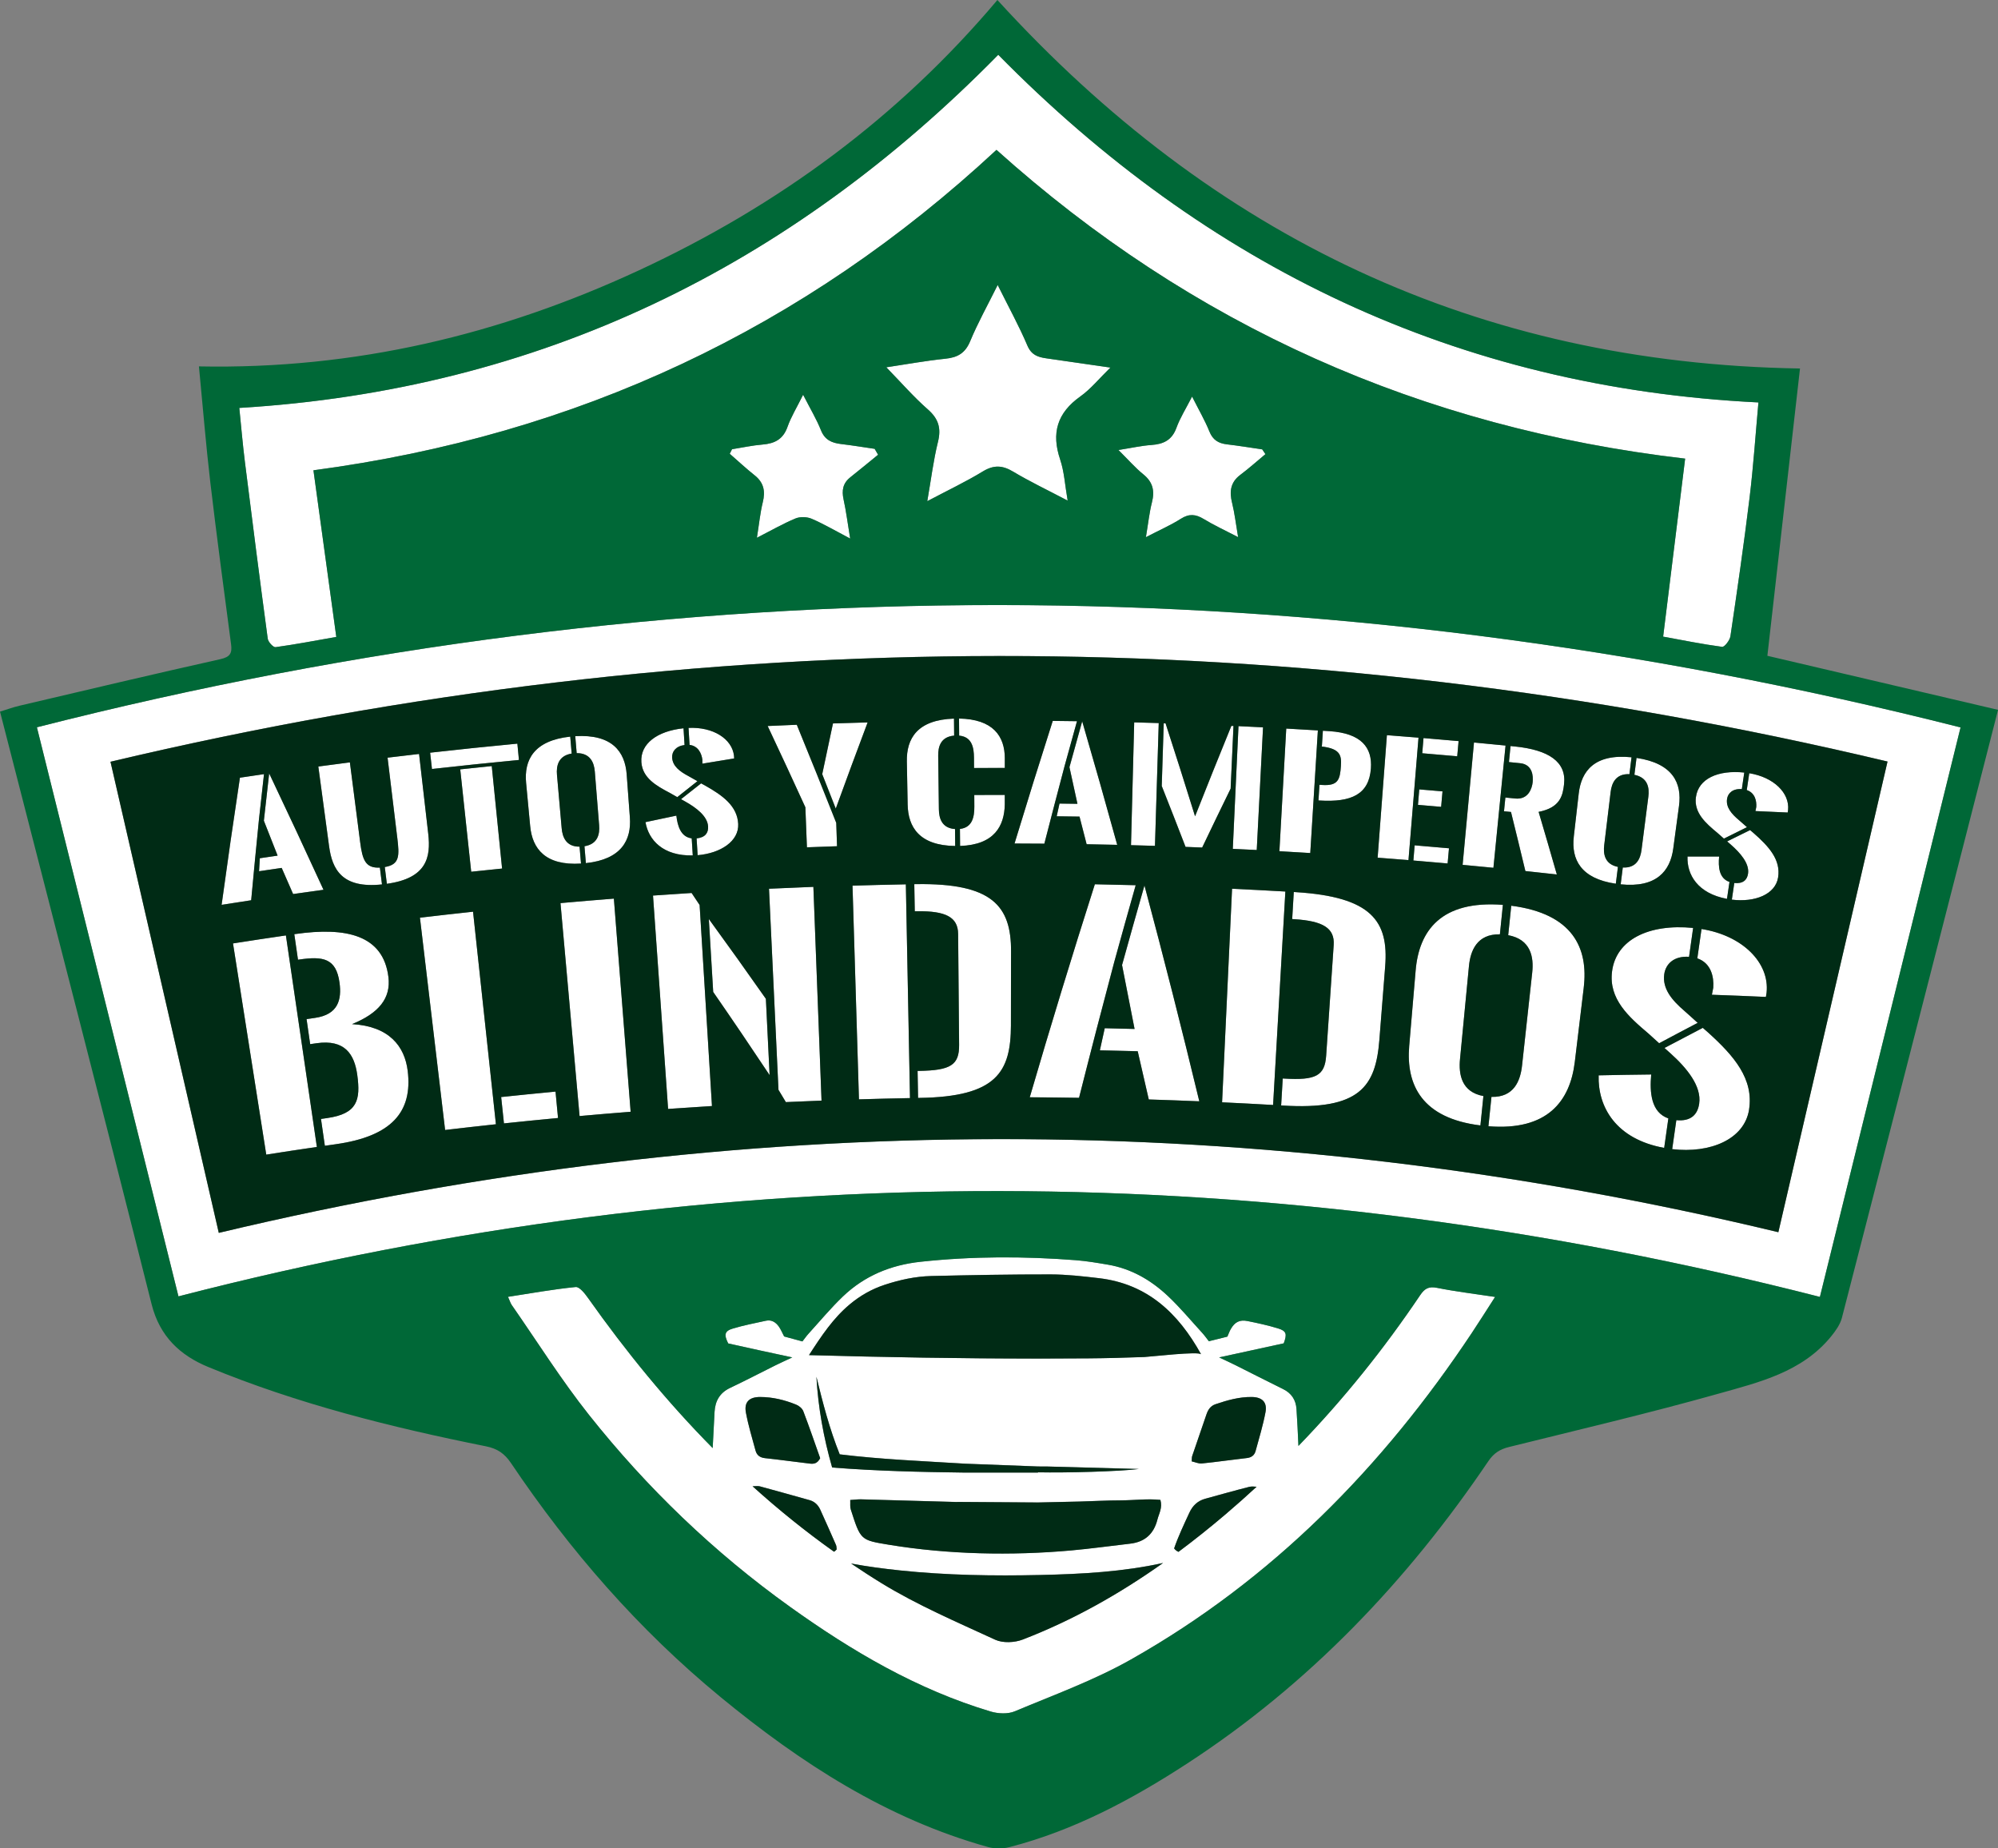
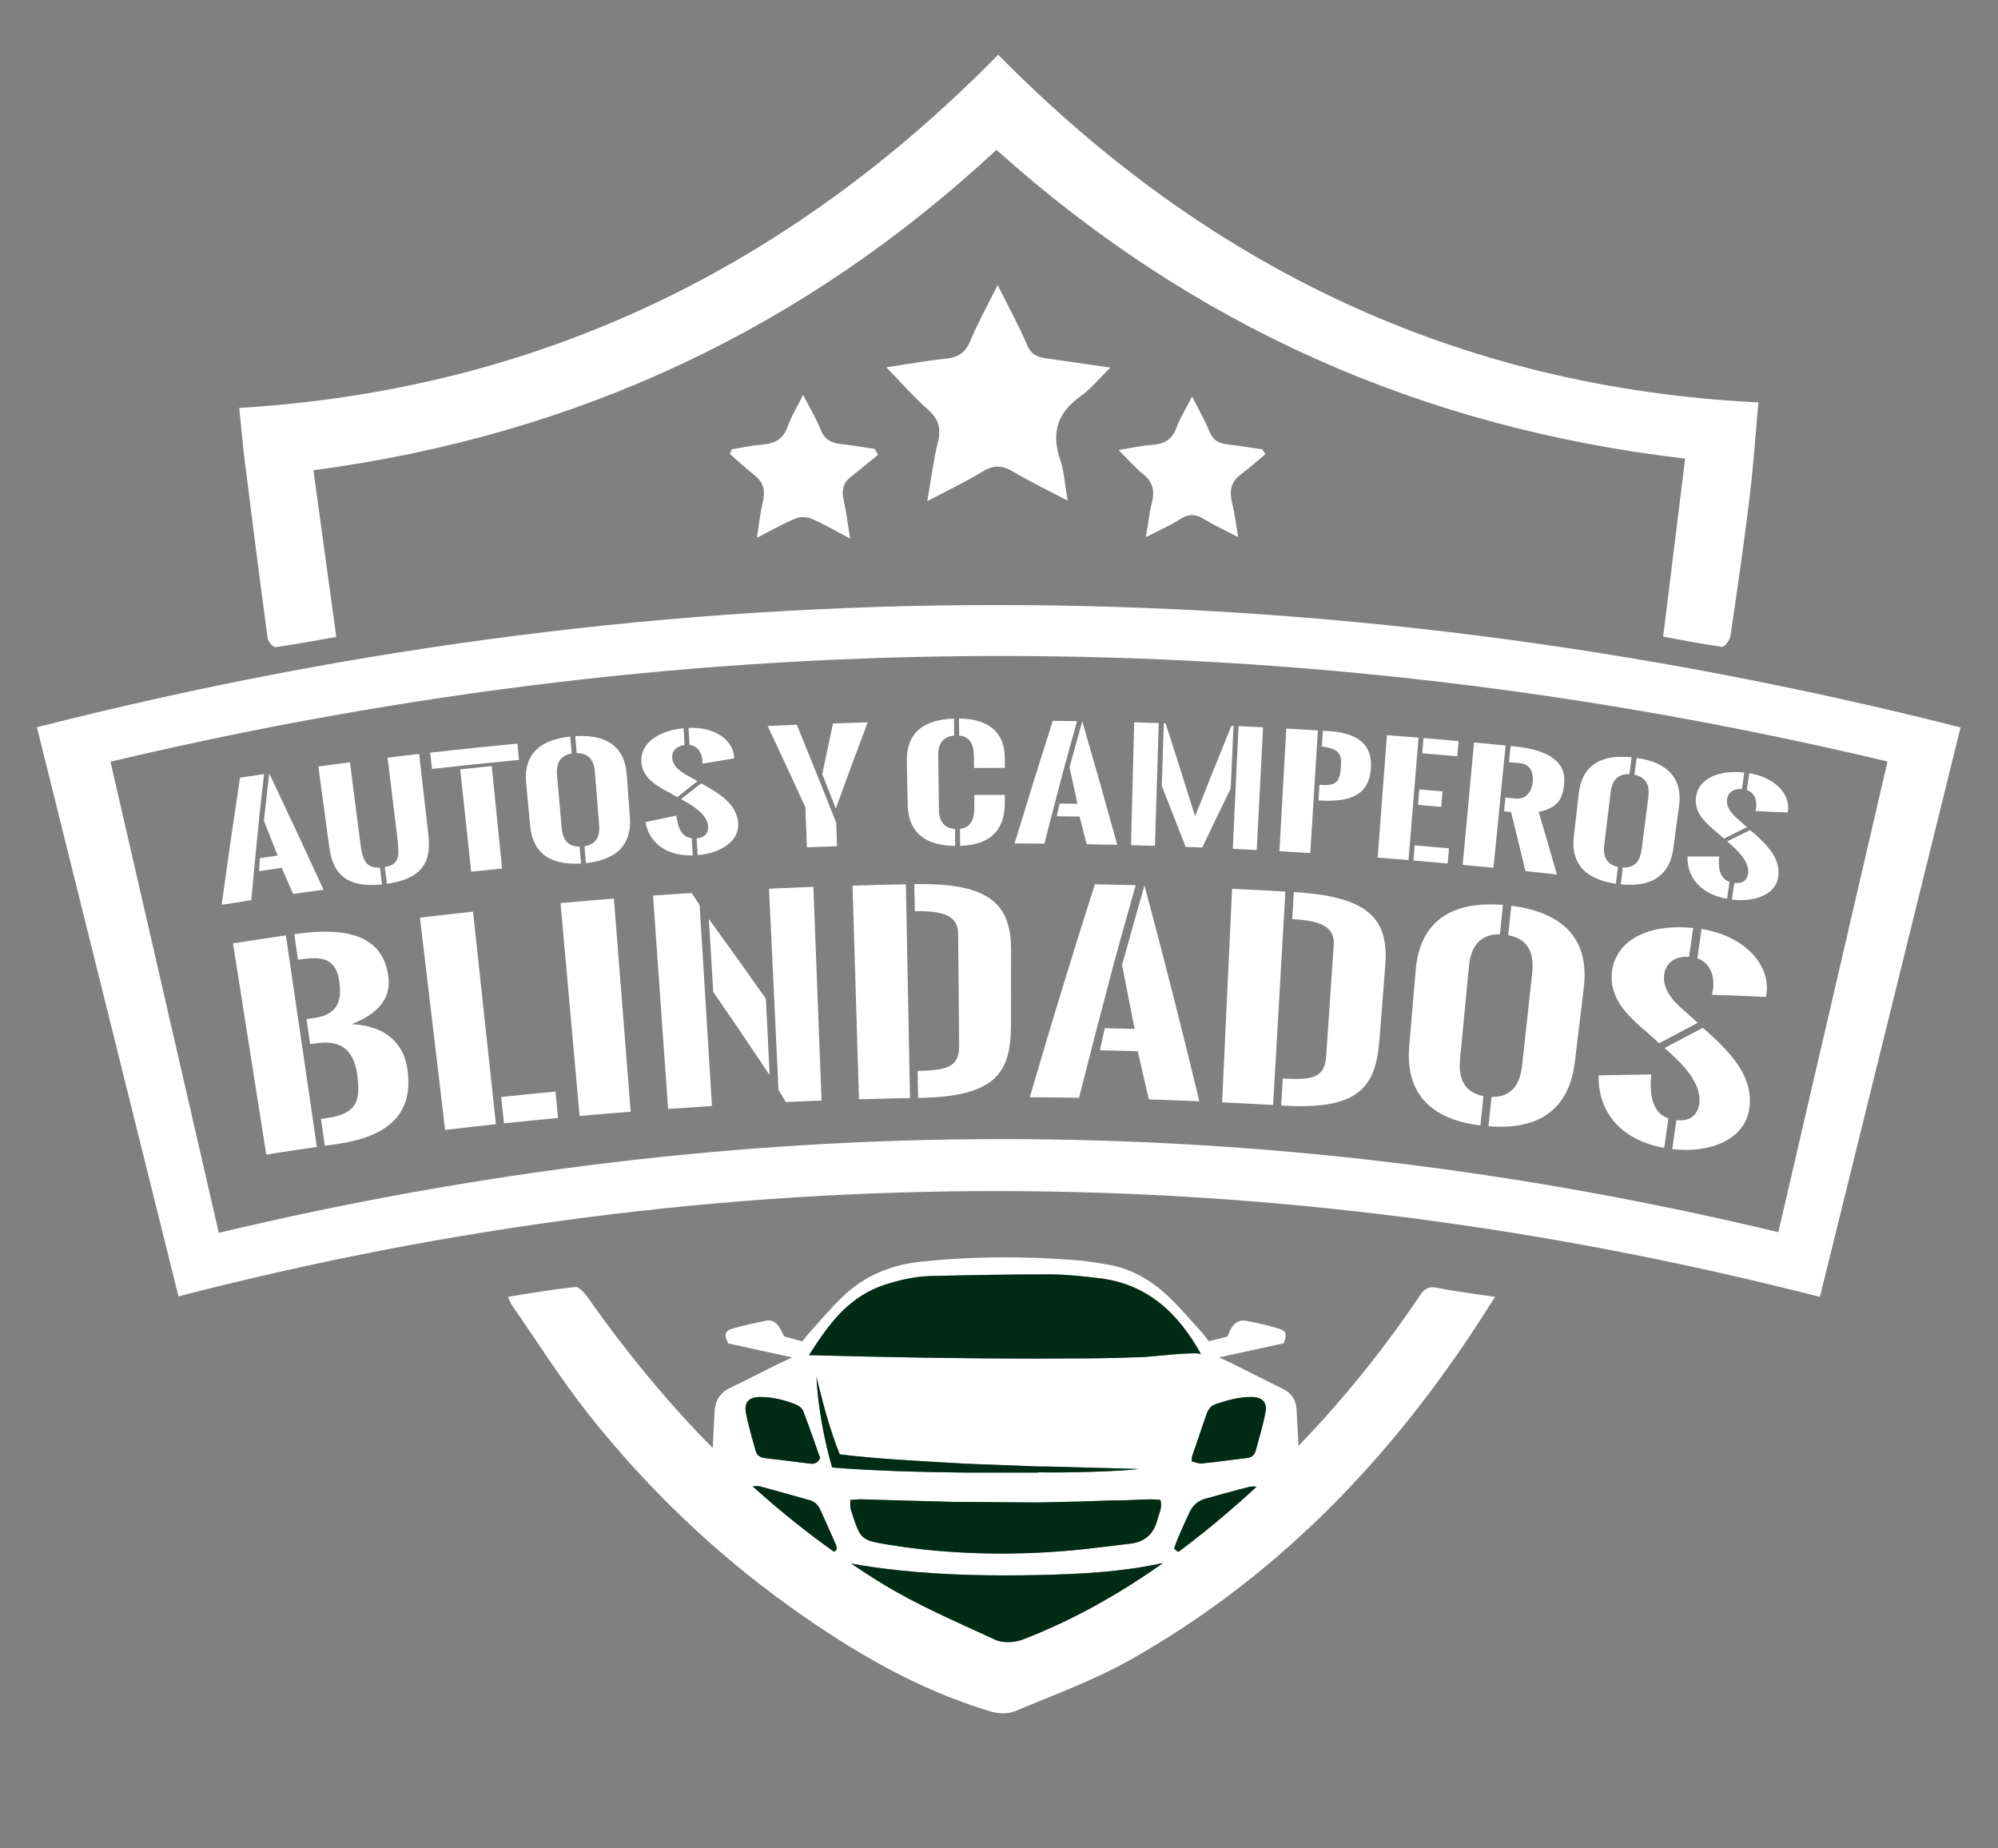
<svg xmlns="http://www.w3.org/2000/svg" id="Capa_2" data-name="Capa 2" viewBox="0 0 1000 925">
  <rect x="0" y="0" width="1000" height="925" fill="#808080" stroke="none" />
  <defs>
    <style>
      .cls-1 {
        fill: #002b15;
      }

      .cls-2 {
        fill: #006837;
      }

      .cls-3 {
        fill: #fff;
      }
    </style>
  </defs>
  <g id="Capa_1-2" data-name="Capa 1">
    <g>
      <path class="cls-3" d="M845.38,478.81c.68-4.82,1.36-9.63,2.04-14.45-22.33-2.17-38.62,5.95-40.59,21.85-1.71,13.7,8.25,22.57,18.23,31.01,1.79,1.61,3.57,3.23,5.35,4.85,6.4-3.42,12.83-6.82,19.29-10.2-2.52-2.31-5.13-4.68-6.56-5.91-6.38-5.45-11.17-11.19-10.19-18.39,.71-5.23,4.92-9.27,12.42-8.76Zm9.65,37.97c-.92-.8-1.83-1.6-2.75-2.41-6.42,3.33-12.82,6.69-19.18,10.07,.99,.89,1.98,1.77,2.97,2.66,8.08,7.25,15.71,16.39,14.39,25.24-.79,5.35-4.04,8.92-11.43,8.23-.69,4.83-1.39,9.67-2.08,14.5,19.03,2.23,36.08-4.88,38.47-19.7,2.46-15.41-7.48-26.91-20.38-38.58Zm-28.59,20.93c-8.78,.09-17.55,.24-26.3,.43-.48,15.88,8.69,31.94,32.8,36.3,.7-4.91,1.39-9.83,2.09-14.74-8.7-3.04-9.39-13.06-8.59-21.98Zm-119.03-107.08c5.71,.47,11.43,.97,17.14,1.48,.23-2.53,.46-5.06,.68-7.59-5.73-.51-11.46-1.01-17.19-1.48-.21,2.53-.42,5.07-.63,7.6Zm-90.75,14.14c-1.66,35.62-3.33,71.25-4.99,106.87,8.51,.4,17.02,.84,25.52,1.33,2.05-35.6,4.1-71.21,6.14-106.81-8.89-.51-17.78-.97-26.68-1.39Zm234.97,20.14c-.7,4.89-1.4,9.79-2.1,14.68,6.9,2.38,8.36,9.22,7.98,14.68-.18,1.25-.53,2.47-.69,3.54,9.01,.31,18.02,.67,27.04,1.08,.12-.73,.23-1.46,.35-2.19,1.54-14.88-12.02-28.55-32.57-31.79Zm-203.06-18.45c-.34-.02-.67-.04-1.01-.06-.27,4.51-.53,9.03-.8,13.54,.39,.02,.78,.05,1.17,.07,14.19,.91,20.18,4.43,19.6,12.92-1.26,18.47-2.51,36.94-3.77,55.41-.69,10.01-5.17,12.37-21,11.42-.24-.01-.49-.03-.73-.04-.27,4.5-.53,8.99-.8,13.49,.24,.01,.48,.03,.73,.04,38.62,2.4,46.57-9.47,48.43-32.76,.97-12.27,1.94-24.54,2.91-36.81,1.83-22.74-6.79-34.86-44.73-37.21Zm82.18,83.57l4.48-46.61c.73-7.58,3.99-16.1,15.48-15.85,.5-4.92,1-9.84,1.5-14.75-30.96-2.37-42,12.94-43.67,32.88-1.07,12.58-2.15,25.16-3.22,37.75-1.64,19.6,6.47,36.17,35.64,39.75,.5-4.9,1-9.8,1.5-14.69-10.99-2.02-12.44-10.88-11.71-18.47Zm36.38-138.6c-.32,3.02-2.09,8.86-8.76,8.18-1.63-.17-3.27-.33-4.9-.49-.23,2.29-.46,4.58-.69,6.87,1.17,.12,2.34,.23,3.5,.35,2.44,9.85,4.84,19.71,7.2,29.57,5.25,.55,10.5,1.12,15.75,1.71-2.99-10.45-6.03-20.89-9.12-31.33,10.96-2.12,12.12-8.35,12.74-13.91,1.26-11.13-7.74-17.11-24.59-18.81-.73-.07-1.47-.15-2.2-.22-.27,2.68-.54,5.36-.81,8.03,1.88,.19,3.75,.38,5.63,.57,6.18,.64,6.58,6.41,6.25,9.49Zm41.61,50.81c.35-2.81,.7-5.61,1.05-8.42-6.62-1.34-7.39-6.46-6.87-10.82,1.08-8.91,2.16-17.81,3.23-26.72,.53-4.35,2.57-9.18,9.4-8.86,.35-2.82,.7-5.64,1.05-8.46-18.34-1.84-25.12,6.71-26.43,18.15-.83,7.21-1.65,14.42-2.48,21.63-1.28,11.22,3.39,20.94,21.04,23.5Zm-247.14,40.68c2.12,10.66,4.21,21.33,6.27,31.99-4.98-.14-9.95-.26-14.93-.37-.82,3.69-1.63,7.37-2.44,11.06,6.31,.13,12.63,.28,18.94,.46,1.87,8.04,3.71,16.09,5.54,24.13,8.43,.26,16.86,.57,25.29,.92-8.69-36.06-17.84-72.06-27.45-108.02-3.79,13.26-7.53,26.54-11.22,39.82Zm315.99-66.13c-.55-.47-1.1-.93-1.65-1.4-3.84,1.88-7.67,3.77-11.49,5.66,.59,.52,1.19,1.03,1.78,1.55,4.85,4.23,9.45,9.53,8.68,14.61-.46,3.07-2.42,5.11-6.88,4.66-.41,2.78-.82,5.55-1.23,8.33,11.54,1.43,21.81-2.61,23.16-11.13,1.4-8.86-4.63-15.51-12.37-22.28Zm-52.56-18.16c-1.14,8.9-2.29,17.79-3.43,26.69-.57,4.42-2.57,9.13-9.37,8.79-.35,2.81-.7,5.61-1.06,8.42,17.89,1.84,24.79-6.65,26.31-17.84l2.88-21.34c1.56-11.44-3.03-21.37-21.26-24.09-.35,2.82-.71,5.64-1.06,8.46,6.75,1.37,7.55,6.52,6.99,10.9Zm50.49-11.7c-.42,2.81-.83,5.62-1.25,8.43,4.1,1.41,4.98,5.35,4.76,8.49-.11,.72-.31,1.42-.41,2.03,5.37,.23,10.75,.47,16.13,.73,.07-.42,.13-.84,.2-1.26,.85-8.56-7.24-16.44-19.43-18.41Zm-15.88,29.9c1.07,.94,2.14,1.89,3.21,2.83,3.84-1.92,7.69-3.83,11.55-5.73-1.51-1.34-3.07-2.72-3.92-3.44-3.81-3.18-6.66-6.51-6.07-10.64,.43-3.01,2.94-5.3,7.41-4.96,.41-2.76,.81-5.53,1.22-8.29-13.24-1.38-22.95,3.12-24.19,12.24-1.08,7.86,4.84,13.06,10.81,18Zm4.74,32.97c.42-2.82,.83-5.64,1.25-8.47-5.26-1.82-5.67-7.59-5.18-12.71-5.28-.02-10.56-.02-15.83,0-.35,9.12,5.14,18.48,19.76,21.18Zm-323.7-251.39c5.25-3.73,9.43-8.96,15.08-14.46-11.98-1.73-22.03-3.21-32.09-4.63-4.23-.6-7.48-1.68-9.49-6.43-4.14-9.75-9.28-19.08-14.85-30.27-5.15,10.38-9.99,19.03-13.76,28.13-2.49,6-6.3,8.15-12.42,8.77-9.69,.98-19.3,2.76-29.56,4.29,7.49,7.68,13.71,14.84,20.77,21.05,5.37,4.71,6.79,9.41,5.08,16.29-2.28,9.21-3.43,18.7-5.34,29.65,10.36-5.48,19.34-9.73,27.78-14.87,5.47-3.33,9.8-3.14,15.18,.08,8.42,5.03,17.32,9.26,27.3,14.51-1.39-7.95-1.71-14.52-3.75-20.51-4.52-13.29-1.49-23.38,10.05-31.58Zm-406.67,121.23c.22,1.62,2.77,4.37,3.9,4.21,10.17-1.41,20.27-3.35,30.4-5.13-3.94-28.75-7.75-56.47-11.44-83.38,132.23-17.57,245.73-71,341.86-160.36,97.86,87.89,212.37,139.11,344.68,154.52-3.59,29.06-7.25,58.66-11.01,89.08,9.64,1.76,19.54,3.78,29.53,5.11,1.17,.16,3.84-3.29,4.14-5.31,3.41-23.06,6.76-46.13,9.58-69.27,1.92-15.79,2.98-31.69,4.44-47.73-150.78-7.42-276.21-68.11-380.48-173.99-104.4,106.28-229.71,167.69-379.86,176.74,.93,9.09,1.69,18.06,2.8,26.99,3.69,29.52,7.46,59.04,11.44,88.52Zm576.77,328.51c-18.19,27-38.43,52.2-60.91,75.42-.27-6.16-.57-12.31-.97-18.46-.29-4.49-2.46-7.91-6.67-9.98-8-3.94-15.94-8.01-23.92-12-2.38-1.19-4.81-2.29-8.13-3.86,11.51-2.51,22.01-4.79,32.33-7.04,1.75-4.74,1.35-6.2-2.89-7.49-4.98-1.52-10.09-2.63-15.2-3.66-3.97-.8-6.38,.48-8.4,3.98-.66,1.15-1.09,2.42-1.71,3.81-3.06,.76-6.13,1.53-9.27,2.31-1.22-1.54-2.17-2.91-3.29-4.14-5.68-6.2-11.08-12.72-17.19-18.47-8.46-7.96-18.34-13.72-30.03-15.71-5.31-.9-10.65-1.82-16.01-2.23-25.94-2.02-51.86-2.01-77.77,.78-14.95,1.61-28.1,7.03-38.92,17.41-6.06,5.81-11.46,12.31-17.12,18.54-1.1,1.21-2.04,2.58-3.09,3.91-3.45-.94-6.51-1.77-9.15-2.48-1.02-1.95-1.66-3.53-2.61-4.89-1.54-2.2-3.66-3.6-6.48-2.99-5.59,1.22-11.22,2.3-16.68,3.95-4.06,1.22-4.41,3.08-2.22,7.42,5.15,1.14,10.41,2.31,15.67,3.46,5.08,1.11,10.16,2.19,16.39,3.53-3.66,1.72-6.11,2.82-8.51,4.01-7.54,3.74-15,7.65-22.6,11.25-5.18,2.45-7.48,6.55-7.79,11.98-.35,6.04-.63,12.09-.94,18.14-22.74-23.01-43.36-48.22-62.35-75.07-1.61-2.28-4.33-5.71-6.22-5.53-11.13,1.1-22.18,3.11-33.87,4.91,.94,2.07,1.25,3.19,1.88,4.1,12.8,18.39,24.75,37.45,38.65,54.97,29.05,36.59,62.57,68.8,100.63,96.06,30.99,22.19,63.62,41.39,100.44,52.4,3.72,1.11,8.59,1.34,12.05-.11,19.57-8.2,39.73-15.53,58.12-25.92,70.73-39.96,126.07-96.35,170.76-163.63,3.68-5.53,7.21-11.16,11.51-17.82-10.46-1.59-19.83-2.7-29.04-4.55-4.17-.84-6.21,.33-8.47,3.69Zm-285.47,4.57c5.25-4.38,11.06-7.68,17.53-9.8,7.56-2.48,15.33-4.18,23.27-4.37,19.89-.47,39.78-.84,59.67-.81,8.06,.01,16.15,.94,24.18,1.88,24.17,2.82,39.72,17.37,51.21,38.14-.95-1.72-25.39,1.2-28.43,1.32-9.51,.36-19.02,.61-28.54,.68-8.23,.06-16.45,.1-24.66,.1-38.23,0-76.38-.66-114.64-1.73,6.31-9.76,12.15-18.51,20.41-25.41Zm144.69,82.39c-9.77,1.24-36.4,1.96-50.47,1.67v.13h-36.77c-22.27-.28-44.29-.8-66.28-2.54-4.32-15.07-7-30.08-7.87-45.41,3.19,13.04,6.53,26.02,11.66,38.82,20.67,2.54,41.35,3.36,62.77,4.68l36.49,1.39c2.29,0,4.46,.01,4.62,.02,15.25,.41,30.5,.82,45.85,1.24Zm-189.59-36.02c6.29,0,12.33,1.48,18.11,3.84,1.41,.57,3,1.9,3.52,3.26,3.04,7.95,5.79,16.01,8.45,23.51-1.4,2.74-3.23,2.96-5.12,2.73-7.5-.89-14.99-1.93-22.5-2.74-2.55-.27-4.11-1.48-4.74-3.8-1.7-6.3-3.61-12.57-4.81-18.96-.98-5.27,1.63-7.84,7.08-7.84Zm37,77.38s-.03,0-.05,0c-14.29-10.15-27.83-21.09-40.7-32.71,1.5-.02,2.67-.23,3.69,.05,8.28,2.23,16.54,4.57,24.81,6.88,2.63,.73,4.36,2.5,5.45,4.9,2.64,5.82,5.24,11.65,7.8,17.5,.31,.7,.25,1.57,.35,2.27-.59,.5-.93,1.05-1.34,1.1Zm8.13-25.85c2.18-.14,3.81-.37,5.44-.33,15.85,.42,31.69,.9,47.53,1.33,.47,.01,.94,0,1.42-.03l39.61,.27c6.59-.14,14.57-.3,20.7-.46,6.89-.18,13.79-.58,20.68-.6,6.61-.01,13.26-.92,19.86-.23,1.12,4.04-.74,6.87-1.5,9.88-1.81,7.15-6.28,11.19-13.67,12.03-9.85,1.12-19.67,2.51-29.54,3.39-29.85,2.67-61.65,2.03-91.24-2.87-14.18-2.35-14.07-2.24-19.02-17.66-.42-1.32-.18-2.86-.27-4.73Zm86.32,69.85c-4.07,1.57-9.94,1.85-13.76,.08-19.27-8.89-38.97-17.3-56.99-28.35-5.14-3.15-10.16-6.44-15.12-9.78,8.06,1.52,16.21,2.59,24.36,3.44,23.4,2.46,46.96,2.82,70.46,2.29,20.57-.46,41.2-1.57,61.32-6.01-21.79,15.43-45,28.57-70.26,38.32Zm101.54-62.69c-7.68,6.53-15.53,12.81-23.56,18.79-.78-.32-1.51-.84-2.19-1.71,2.08-6.05,4.88-11.94,7.63-17.87,1.68-3.64,4.21-5.98,8.04-7.02,7.31-1.98,14.59-4.07,21.94-5.92,1.15-.29,2.41-.16,3.67-.05-5.07,4.68-10.24,9.28-15.52,13.77Zm19.98-51.08c-1.23,6.56-3.2,12.98-4.96,19.44-.58,2.12-2.07,3.24-4.39,3.5-7.51,.85-14.99,1.95-22.5,2.71-1.63,.16-3.36-.67-5.08-1.05,.11-1.33,.03-2.03,.23-2.63,2.36-6.99,4.75-13.96,7.17-20.93,.79-2.29,2-4.19,4.52-5.04,5.91-2,11.87-3.7,18.18-3.61,5.15,.07,7.77,2.61,6.83,7.61ZM425.6,238.84c4.68-3.69,9.26-7.51,13.88-11.27-.57-.98-1.15-1.97-1.72-2.95-5.6-.81-11.18-1.74-16.79-2.4-4.63-.55-8.13-2.01-10.07-6.88-2.19-5.5-5.29-10.64-8.94-17.78-3.26,6.57-6.08,11.11-7.8,16.04-2.17,6.19-6.38,8.37-12.47,8.87-5.13,.42-10.21,1.54-15.31,2.35-.38,.76-.76,1.51-1.14,2.27,4.14,3.6,8.16,7.36,12.45,10.77,4.59,3.64,5.45,7.96,4.09,13.47-1.3,5.26-1.82,10.72-2.95,17.79,7.46-3.81,13.23-7.15,19.34-9.67,2.32-.96,5.76-.84,8.09,.17,6.01,2.59,11.7,5.94,19.25,9.9-1.3-7.9-2.03-13.79-3.3-19.56-.99-4.51-.37-8.14,3.39-11.1Zm195.2-1.22c4.34-3.25,8.39-6.89,12.56-10.36-.54-.8-1.08-1.59-1.61-2.39-5.87-.85-11.74-1.82-17.63-2.51-4.24-.5-7.07-2.15-8.79-6.42-2.27-5.62-5.36-10.91-8.68-17.49-3.15,6.17-6.04,10.7-7.82,15.62-2.23,6.16-6.46,8.19-12.52,8.61-5.11,.36-10.15,1.51-16.51,2.51,4.88,4.84,8.37,8.87,12.45,12.18,4.79,3.88,5.77,8.28,4.31,14.02-1.29,5.07-1.83,10.33-3.02,17.42,7-3.63,12.5-6.03,17.5-9.21,4.13-2.63,7.44-2.31,11.45,.13,5.04,3.08,10.46,5.55,17.2,9.06-1.16-6.8-1.75-12.02-3-17.09-1.4-5.66-.9-10.32,4.12-14.09Zm132.76,135.46c-5.27-.52-10.53-1.03-15.8-1.52-1.9,20.41-3.79,40.81-5.69,61.22,5.14,.48,10.28,.97,15.42,1.48,2.02-20.39,4.05-40.79,6.07-61.18Zm-407.4,73.79c-6.44,.4-12.88,.83-19.32,1.29,2.52,35.59,5.03,71.19,7.55,106.78,7.32-.52,14.63-1,21.95-1.45-2.06-33.54-4.12-67.07-6.18-100.61-1.33-2-2.67-4.01-4.01-6.01Zm222.27-3.89c-6.82-.18-13.63-.34-20.45-.47-11.32,35.45-22.18,70.99-32.58,106.59,8.22,.05,16.44,.14,24.66,.27,5.71-22.62,11.57-45.23,17.58-67.81,3.54-12.87,7.14-25.73,10.78-38.59Zm-317.59,106l1.4,13.19c9.02-.95,18.04-1.85,27.06-2.7-.42-4.4-.83-8.81-1.25-13.21-9.08,.85-18.15,1.76-27.21,2.72Zm95.9-120.92l-.53-8.54c-5.5-.69-7.1-6.25-7.68-11.37-5.16,1.07-10.31,2.16-15.46,3.26,1.54,8.99,8.84,17.02,23.67,16.65Zm-230.12,44.05c5.55,35.23,11.1,70.46,16.64,105.68,8.44-1.33,16.88-2.61,25.33-3.84-5.17-35.29-10.33-70.57-15.5-105.86-8.83,1.29-17.66,2.63-26.48,4.01Zm268.27-27.37c1.58,33.54,3.16,67.09,4.74,100.63,1.23,2.05,2.46,4.09,3.69,6.14,5.95-.27,11.9-.52,17.86-.75-1.36-35.66-2.72-71.31-4.08-106.97-7.4,.28-14.81,.6-22.21,.94Zm-208.69,67.75c13.33-5.43,19.53-12.9,18.18-23.63-2.59-20.84-20.9-25.14-46.76-21.42-.11,.02-.22,.03-.34,.05,.62,4.26,1.23,8.52,1.85,12.78,.28-.04,.56-.08,.83-.12,11.51-1.65,18.28-.74,19.95,11.57,1.15,8.45-.59,16-12.29,17.66-1.4,.2-2.8,.4-4.2,.6,.6,4.18,1.21,8.36,1.81,12.54,1.07-.15,2.13-.31,3.2-.46,14.11-2.01,18.96,5.43,20.38,15.95,1.68,12.39,.15,19.34-15.1,21.5-1.02,.15-2.04,.29-3.07,.44,.65,4.48,1.29,8.95,1.94,13.43,1.82-.26,3.64-.52,5.46-.78,28.05-3.94,38.51-16.25,35.99-36.72-1.53-12.32-9.26-22.3-27.85-23.38Zm33.98-53.26c4.2,35.41,8.4,70.83,12.6,106.24,8.47-1,16.95-1.96,25.43-2.87-3.82-35.46-7.63-70.91-11.45-106.37-8.86,.95-17.72,1.95-26.58,3Zm25.65-22.98c5.15-.55,10.31-1.09,15.46-1.6-1.72-17.09-3.45-34.19-5.17-51.28-5.26,.53-10.52,1.07-15.78,1.64,1.83,17.08,3.66,34.17,5.49,51.25Zm520.58,17c-.51,4.92-1.02,9.83-1.53,14.75,11.38,2.09,12.85,11.03,12.02,18.67-1.7,15.52-3.39,31.03-5.09,46.55-.85,7.7-4.05,15.97-15.31,15.7-.51,4.9-1.02,9.79-1.52,14.69,29.54,2.38,40.84-12.55,43.22-32.08,1.49-12.4,2.98-24.8,4.48-37.19,2.43-19.92-5.46-37.12-36.26-41.08Zm-475.87-1.32c3.18,35.52,6.37,71.04,9.55,106.56,8.52-.76,17.04-1.48,25.56-2.15-2.8-35.55-5.6-71.1-8.39-106.66-8.91,.7-17.81,1.45-26.72,2.24Zm-15.16-38.45c1.07,11.25,7.65,19.79,25.43,18.65l-.72-8.46c-6.75,.05-8.56-4.8-8.95-9.17-.79-8.94-1.57-17.87-2.36-26.81-.39-4.36,.62-9.51,7.36-10.61-.24-2.83-.48-5.66-.72-8.49-18.3,1.98-23.18,11.75-22.09,23.21,.68,7.22,1.36,14.45,2.04,21.67Zm32.34-27.37c.72,8.94,1.44,17.88,2.16,26.82,.36,4.44-.62,9.46-7.34,10.54,.24,2.82,.47,5.64,.71,8.46,17.86-1.89,22.85-11.62,22.02-22.88l-1.59-21.47c-.84-11.51-7.38-20.29-25.75-19.18,.24,2.83,.47,5.66,.71,8.49,6.88-.05,8.73,4.83,9.08,9.23Zm53.82-6.03c.04,.72-.01,1.45,.02,2.07,5.29-.89,10.59-1.76,15.89-2.61-.02-.42-.04-.85-.07-1.28-.94-8.55-10.46-14.59-22.77-14.01,.17,2.84,.35,5.67,.52,8.51,4.3,.53,5.97,4.2,6.4,7.32Zm-16.25,16.71c1.24,.7,2.48,1.41,3.71,2.11,3.35-2.67,6.72-5.33,10.09-7.99-1.75-1-3.56-2.03-4.54-2.56-4.38-2.32-7.85-5-8.12-9.16-.2-3.03,1.78-5.79,6.21-6.38-.17-2.79-.35-5.58-.52-8.37-13.21,1.38-21.76,7.78-21.1,16.97,.57,7.91,7.43,11.79,14.27,15.38Zm63.52-34.11c-4.86,.2-9.73,.4-14.59,.63,6.38,13.53,12.67,27.09,18.87,40.67,.26,6.68,.52,13.35,.78,20.03,5.02-.2,10.05-.38,15.07-.54l-.39-11.69c-6.47-16.39-13.05-32.76-19.75-49.1Zm35.46-1.17c-5.79,.15-11.57,.32-17.35,.51-1.81,8.46-3.6,16.92-5.38,25.39,2.28,5.74,4.54,11.49,6.78,17.23,5.22-14.39,10.53-28.77,15.95-43.13Zm-85.61,58.05c.17,2.8,.34,5.6,.51,8.4,11.56-.98,20.75-7.05,20.31-15.67-.47-8.96-7.72-14.22-16.67-19.25-.63-.34-1.27-.69-1.9-1.03-3.36,2.63-6.71,5.27-10.05,7.91,.69,.38,1.37,.77,2.06,1.15,5.61,3.14,11.2,7.37,11.49,12.5,.18,3.1-1.3,5.5-5.75,5.98Zm6.13,40.33c.73,12.17,1.45,24.33,2.18,36.5,9.57,13.82,18.98,27.71,28.24,41.64-.62-12.73-1.24-25.47-1.87-38.2-9.37-13.37-18.89-26.68-28.55-39.94ZM18.47,363.95c23.79,95.62,47.27,190.03,70.85,284.79,274.21-70.81,547.74-69.78,821.54,.27,23.53-95.23,46.85-189.67,70.4-285-321.52-81.39-641.78-81.85-962.79-.07Zm871.6,252.68c-260.46-62.61-520.22-61.73-780.57,.33-18.04-78.47-36.01-156.61-54.21-235.77,296.59-70.28,592.58-70.78,889.41-.11-18.3,78.88-36.41,156.97-54.64,235.54ZM129.61,410.32c.83-7.65,1.68-15.29,2.55-22.94-4.02,.59-8.03,1.18-12.04,1.78-3.21,21.21-6.27,42.42-9.17,63.63,4.93-.78,9.87-1.55,14.8-2.3,1.24-13.39,2.53-26.78,3.87-40.18Zm61.6,32.25c-.35-2.81-.7-5.61-1.06-8.42-7.19,.38-8.72-3.79-9.87-12.73-1.71-13.31-3.43-26.62-5.14-39.93-5.27,.68-10.54,1.37-15.8,2.08,1.8,13.31,3.6,26.62,5.39,39.93,1.56,11.47,6.41,21.23,26.48,19.07Zm-52.25-14.41c-2.97,.43-5.94,.87-8.91,1.31-.13,2.17-.25,4.34-.38,6.51,3.78-.56,7.55-1.12,11.33-1.67,1.91,4.36,3.82,8.72,5.72,13.08,5.07-.73,10.14-1.44,15.21-2.13-8.92-19.46-17.98-38.88-27.2-58.26-.91,7.89-1.79,15.79-2.66,23.68,2.3,5.82,4.6,11.65,6.88,17.47Zm75.41-10.85c-1.53-13.34-3.07-26.69-4.6-40.03-5.26,.6-10.52,1.22-15.77,1.86,1.61,13.32,3.23,26.65,4.84,39.97,1.11,9.15,1.29,13.53-6.24,14.77,.35,2.8,.7,5.59,1.04,8.39,20.09-2.78,22.04-13.38,20.72-24.95Zm45.38-37.02c-.26-2.72-.52-5.45-.78-8.17-14.57,1.38-29.13,2.9-43.67,4.53,.31,2.72,.61,5.44,.92,8.16,14.5-1.63,29.01-3.14,43.53-4.52Zm279.53,21.95c-2.99-.05-5.99-.08-8.98-.12-.47,2.12-.94,4.25-1.4,6.37,3.81,.04,7.62,.09,11.42,.15,1.19,4.61,2.38,9.22,3.56,13.83,5.11,.09,10.22,.19,15.32,.31-5.69-20.63-11.54-41.24-17.53-61.83-2.15,7.65-4.27,15.3-6.38,22.96,1.34,6.11,2.68,12.23,4,18.34Zm182.03,1.52c.23-2.58,.45-5.16,.68-7.73-3.88-.34-7.76-.67-11.64-.99-.21,2.58-.43,5.16-.64,7.74,3.87,.32,7.74,.65,11.6,.99Zm-92.3,21.61c1.05-20.47,2.1-40.93,3.15-61.4-4.09-.21-8.19-.41-12.28-.6-.95,20.47-1.9,40.94-2.85,61.41,4,.19,7.99,.38,11.99,.58Zm-11.64-62.08c-.35-.02-.7-.03-1.05-.05-6.15,15.06-12.21,30.14-18.17,45.24-4.83-15.52-9.75-31.02-14.77-46.51-.3,0-.6-.02-.9-.03-.33,10.46-.67,20.92-1,31.38,4.02,10.15,8,20.31,11.92,30.48,2.77,.1,5.55,.21,8.32,.32,4.69-9.84,9.44-19.66,14.24-29.47,.48-10.45,.95-20.91,1.43-31.36Zm-190.68,79.9c1.08,35.65,2.15,71.29,3.23,106.94,8.51-.26,17.03-.47,25.54-.63-.69-35.66-1.38-71.31-2.07-106.97-8.9,.17-17.8,.39-26.7,.66Zm153.27-81.36c-4.1-.13-8.19-.24-12.29-.35-.53,20.49-1.07,40.97-1.6,61.46,4,.1,8,.22,11.99,.34,.63-20.48,1.26-40.97,1.89-61.45Zm91.18,21.51c-.46,6.85-1.42,10-9.45,9.48-.43-.03-.86-.05-1.29-.08-.16,2.6-.33,5.21-.49,7.82,.2,.01,.4,.03,.59,.04,15.95,.98,24.69-3.12,25.65-16.03,.77-10.38-4.69-17.63-20.73-18.68-1.1-.07-2.2-.14-3.31-.21-.17,2.62-.33,5.23-.5,7.85-.83-.05-1.67-.1-2.5-.16,11.74,.74,12.4,4.37,12.02,9.97Zm-12.02-9.97c.16-2.62,.33-5.23,.49-7.85-5.28-.33-10.55-.64-15.83-.93-1.14,20.46-2.29,40.92-3.43,61.39,5.15,.29,10.3,.59,15.45,.91,1.11-17.84,2.22-35.67,3.32-53.51Zm35.04-5.48c-1.55,20.43-3.09,40.87-4.64,61.3,5.15,.39,10.29,.79,15.44,1.21,1.67-20.42,3.35-40.85,5.02-61.27-5.27-.43-10.55-.85-15.82-1.25Zm-206.68,11.18c0,1.75,.02,3.5,.03,5.24,5.14-.03,10.27-.04,15.41-.04,0-1.56,0-3.13,0-4.69,.02-11.24-5.89-19.74-22.93-20.03,.02,2.85,.05,5.7,.07,8.56,6.46,.57,7.39,6.06,7.41,10.96Zm-9.4,44.27c-.03-2.83-.05-5.66-.08-8.49-6.68-.45-8.02-5.47-8.08-9.85-.11-8.96-.22-17.92-.34-26.87-.06-4.38,1.18-9.44,7.98-10.02-.03-2.84-.05-5.68-.08-8.52-18.39,.6-23.82,9.97-23.6,21.48,.13,7.17,.27,14.35,.4,21.52,.22,11.29,5.84,20.52,23.79,20.75Zm251.96-52.48c-5.85-.53-11.71-1.03-17.56-1.52-.21,2.53-.42,5.07-.63,7.6,5.84,.48,11.67,.99,17.51,1.51,.23-2.53,.46-5.06,.68-7.59Zm-249.58,43.94c.02,2.84,.05,5.68,.07,8.52,17.31-.57,22.17-10.15,22.38-20.82,0-1.57,0-3.15,0-4.73-5.09,0-10.19,0-15.28,.04,.01,1.95,.02,3.91,.03,5.86,.03,5.07-.98,10.45-7.21,11.12Zm52.44-31.67c2.03-7.42,4.08-14.83,6.15-22.24-4.05-.06-8.09-.11-12.14-.15-6.53,20.43-12.9,40.88-19.13,61.36,4.98,.01,9.96,.04,14.93,.08,3.34-13.02,6.74-26.04,10.18-39.05Zm-74.27,59.3c-.34,0-.68,.01-1.01,.02,.08,4.52,.16,9.04,.24,13.57,.39,0,.78-.01,1.18-.02,14.21-.18,20.45,2.86,20.52,11.38,.16,18.51,.33,37.02,.49,55.53,.08,10.04-4.2,12.73-20.05,12.99-.24,0-.49,0-.73,.01,.08,4.5,.16,9,.24,13.51,.24,0,.49,0,.73-.01,38.67-.56,45.68-13.01,45.75-36.37,.02-12.31,.05-24.62,.07-36.92,.08-22.81-9.44-34.24-47.42-33.68Z" />
-       <path class="cls-2" d="M900.88,184.41c-161.3-2.61-293.47-65.7-401.68-184.41-49.76,59.02-110.1,103.16-179.58,135.36s-142.1,49.55-220.05,48c2.01,20.8,3.51,39.45,5.69,58.01,3.19,27.07,6.84,54.09,10.4,81.12,.58,4.41-.49,6.29-5.37,7.38-33.58,7.5-67.07,15.44-100.57,23.31-3.24,.76-6.38,1.92-9.71,2.94,25.52,99.43,51.05,197.91,75.87,296.57,4.08,16.22,14.4,25.63,28.25,31.36,44.81,18.53,91.69,30.22,139.12,39.74,5.7,1.14,9.31,3.64,12.49,8.37,29.49,43.85,63.91,83.38,104.78,117.01,40.14,33.02,83.24,61.03,134.02,75.15,1.67,.47,3.51,.69,5.36,.69,1.84,0,3.69-.22,5.38-.66,32.21-8.33,61.16-23.78,88.8-41.76,61.07-39.73,110.26-91.38,150.89-151.45,2.69-3.97,5.79-5.9,10.31-7.02,34.96-8.67,70.05-16.9,104.72-26.65,20.48-5.76,41.95-10.82,56.48-28.69,2.23-2.75,4.51-5.92,5.38-9.25,20.53-79.35,40.87-158.75,61.23-238.14,5.54-21.61,11.06-43.23,16.93-66.16-38.94-9.12-77.3-18.11-115.45-27.05,5.41-47.6,10.82-95.26,16.33-143.76ZM499.62,27.41c104.27,105.88,229.7,166.58,380.48,173.99-1.46,16.04-2.52,31.94-4.44,47.73-2.82,23.14-6.17,46.21-9.58,69.27-.3,2.02-2.97,5.47-4.14,5.31-9.99-1.33-19.89-3.35-29.53-5.11,3.76-30.43,7.42-60.02,11.01-89.08-132.32-15.41-246.83-66.63-344.68-154.52-96.13,89.36-209.63,142.79-341.86,160.36,3.69,26.9,7.49,54.63,11.44,83.38-10.13,1.79-20.23,3.73-30.4,5.13-1.14,.16-3.68-2.59-3.9-4.21-3.97-29.49-7.74-59-11.44-88.52-1.12-8.93-1.87-17.9-2.8-26.99,150.15-9.05,275.46-70.45,379.86-176.74Zm117.05,224.3c1.25,5.06,1.84,10.29,3,17.09-6.74-3.51-12.16-5.98-17.2-9.06-4-2.44-7.31-2.76-11.45-.13-5,3.18-10.5,5.58-17.5,9.21,1.19-7.1,1.73-12.36,3.02-17.42,1.46-5.75,.48-10.15-4.31-14.02-4.08-3.3-7.56-7.34-12.45-12.18,6.36-1,11.41-2.15,16.51-2.51,6.06-.42,10.29-2.45,12.52-8.61,1.78-4.92,4.67-9.44,7.82-15.62,3.32,6.58,6.41,11.87,8.68,17.49,1.72,4.27,4.55,5.92,8.79,6.42,5.89,.69,11.76,1.66,17.63,2.51,.54,.8,1.08,1.59,1.61,2.39-4.18,3.47-8.23,7.11-12.56,10.36-5.02,3.76-5.52,8.43-4.12,14.09Zm-86.05-21.7c2.04,5.99,2.36,12.56,3.75,20.51-9.99-5.25-18.88-9.47-27.3-14.51-5.38-3.22-9.72-3.41-15.18-.08-8.44,5.14-17.42,9.39-27.78,14.87,1.91-10.95,3.06-20.44,5.34-29.65,1.7-6.88,.29-11.58-5.08-16.29-7.07-6.2-13.29-13.37-20.77-21.05,10.27-1.53,19.87-3.31,29.56-4.29,6.12-.62,9.93-2.78,12.42-8.77,3.77-9.1,8.61-17.75,13.76-28.13,5.57,11.19,10.7,20.52,14.85,30.27,2.02,4.75,5.26,5.83,9.49,6.43,10.06,1.42,20.11,2.9,32.09,4.63-5.65,5.5-9.83,10.73-15.08,14.46-11.55,8.2-14.58,18.29-10.05,31.58Zm-108.41,19.94c1.27,5.77,2,11.65,3.3,19.56-7.56-3.96-13.24-7.32-19.25-9.9-2.34-1-5.77-1.13-8.09-.17-6.11,2.53-11.88,5.87-19.34,9.67,1.13-7.07,1.65-12.52,2.95-17.79,1.36-5.51,.5-9.83-4.09-13.47-4.3-3.41-8.31-7.17-12.45-10.77,.38-.76,.76-1.51,1.14-2.27,5.1-.81,10.18-1.93,15.31-2.35,6.09-.5,10.3-2.68,12.47-8.87,1.73-4.92,4.55-9.46,7.8-16.04,3.65,7.14,6.75,12.28,8.94,17.78,1.94,4.87,5.44,6.33,10.07,6.88,5.61,.66,11.2,1.59,16.79,2.4,.57,.98,1.15,1.97,1.72,2.95-4.62,3.76-9.2,7.58-13.88,11.27-3.76,2.96-4.38,6.59-3.39,11.1Zm314.57,416.91c-44.69,67.28-100.03,123.67-170.76,163.63-18.39,10.39-38.55,17.72-58.12,25.92-3.46,1.45-8.33,1.22-12.05,.11-36.82-11.01-69.45-30.21-100.44-52.4-38.07-27.26-71.58-59.47-100.63-96.06-13.9-17.51-25.85-36.58-38.65-54.97-.63-.9-.95-2.03-1.88-4.1,11.69-1.8,22.73-3.81,33.87-4.91,1.9-.19,4.61,3.25,6.22,5.53,18.99,26.85,39.61,52.06,62.35,75.07,.31-6.05,.59-12.09,.94-18.14,.31-5.43,2.61-9.53,7.79-11.98,7.61-3.6,15.07-7.5,22.6-11.25,2.4-1.19,4.85-2.29,8.51-4.01-6.23-1.34-11.31-2.43-16.39-3.53-5.26-1.15-10.51-2.32-15.67-3.46-2.19-4.35-1.84-6.2,2.22-7.42,5.46-1.65,11.1-2.73,16.68-3.95,2.82-.61,4.94,.79,6.48,2.99,.95,1.36,1.59,2.94,2.61,4.89,2.64,.72,5.7,1.54,9.15,2.48,1.05-1.34,1.98-2.7,3.09-3.91,5.66-6.22,11.06-12.73,17.12-18.54,10.82-10.37,23.97-15.8,38.92-17.41,25.92-2.79,51.83-2.8,77.77-.78,5.36,.42,10.7,1.33,16.01,2.23,11.69,1.98,21.56,7.75,30.03,15.71,6.11,5.75,11.51,12.26,17.19,18.47,1.12,1.22,2.08,2.6,3.29,4.14,3.14-.78,6.21-1.55,9.27-2.31,.61-1.39,1.05-2.67,1.71-3.81,2.02-3.5,4.43-4.78,8.4-3.98,5.11,1.02,10.22,2.14,15.2,3.66,4.24,1.29,4.64,2.75,2.89,7.49-10.32,2.25-20.82,4.53-32.33,7.04,3.33,1.58,5.75,2.67,8.13,3.86,7.98,3.99,15.91,8.07,23.92,12,4.21,2.07,6.38,5.49,6.67,9.98,.4,6.15,.71,12.3,.97,18.46,22.47-23.22,42.72-48.41,60.91-75.42,2.26-3.35,4.29-4.53,8.47-3.69,9.22,1.85,18.58,2.96,29.04,4.55-4.29,6.66-7.83,12.29-11.51,17.82Zm244.48-302.84c-23.55,95.33-46.88,189.77-70.4,285-273.8-70.06-547.33-71.08-821.54-.27-23.58-94.76-47.06-189.17-70.85-284.79,321.01-81.79,641.27-81.33,962.79,.07Z" />
      <path class="cls-1" d="M625.26,744.08c-7.34,1.84-14.63,3.93-21.94,5.92-3.83,1.04-6.35,3.38-8.04,7.02-2.74,5.93-5.54,11.81-7.63,17.87,.68,.87,1.41,1.39,2.19,1.71,8.03-5.98,15.88-12.26,23.56-18.79,5.28-4.49,10.45-9.09,15.52-13.77-1.26-.11-2.52-.24-3.67,.05Zm-81.06-64.3c9.52-.07,19.03-.32,28.54-.68,3.04-.12,27.48-3.03,28.43-1.32-11.49-20.77-27.04-35.32-51.21-38.14-8.03-.94-16.12-1.87-24.18-1.88-19.89-.03-39.78,.34-59.67,.81-7.94,.19-15.72,1.89-23.27,4.37-6.47,2.12-12.29,5.42-17.53,9.8-8.26,6.9-14.1,15.64-20.41,25.41,38.26,1.07,76.41,1.73,114.64,1.73,8.22,0,16.44-.03,24.66-.1Zm82.35,19.33c-6.31-.09-12.27,1.61-18.18,3.61-2.52,.85-3.72,2.75-4.52,5.04-2.41,6.97-4.81,13.94-7.17,20.93-.2,.6-.13,1.3-.23,2.63,1.72,.38,3.45,1.22,5.08,1.05,7.51-.76,14.99-1.86,22.5-2.71,2.32-.26,3.81-1.38,4.39-3.5,1.76-6.45,3.73-12.88,4.96-19.44,.94-5-1.68-7.54-6.83-7.61Zm-176.2,86.78c-8.15-.86-16.3-1.92-24.36-3.44,4.96,3.34,9.98,6.63,15.12,9.78,18.03,11.05,37.72,19.46,56.99,28.35,3.82,1.76,9.7,1.48,13.76-.08,25.26-9.74,48.48-22.88,70.26-38.32-20.12,4.44-40.75,5.55-61.32,6.01-23.5,.53-47.07,.16-70.46-2.29Zm-39.74-30.27c-1.09-2.4-2.82-4.17-5.45-4.9-8.27-2.31-16.52-4.64-24.81-6.88-1.02-.28-2.19-.07-3.69-.05,12.88,11.63,26.42,22.56,40.7,32.71,.02,0,.03,0,.05,0,.41-.05,.76-.6,1.34-1.1-.1-.7-.04-1.57-.35-2.27-2.56-5.85-5.16-11.69-7.8-17.5Zm108.93-21.74l-36.49-1.39c-21.42-1.32-42.1-2.14-62.77-4.68-5.13-12.79-8.47-25.77-11.66-38.82,.87,15.33,3.56,30.33,7.87,45.41,21.99,1.74,44.01,2.26,66.28,2.54h36.77v-.13c14.06,.29,40.69-.43,50.47-1.67-15.34-.41-30.59-.83-45.85-1.24-.16,0-2.33-.01-4.62-.02Zm-74.71,39.16c29.59,4.9,61.39,5.53,91.24,2.87,9.87-.88,19.69-2.27,29.54-3.39,7.39-.84,11.86-4.88,13.67-12.03,.76-3.02,2.63-5.84,1.5-9.88-6.59-.69-13.24,.22-19.86,.23-6.89,.01-13.79,.41-20.68,.6-6.12,.16-14.11,.32-20.7,.46l-39.61-.27c-.47,.03-.94,.04-1.42,.03-15.85-.43-31.69-.91-47.53-1.33-1.63-.04-3.26,.19-5.44,.33,.09,1.87-.16,3.41,.27,4.73,4.95,15.42,4.84,15.31,19.02,17.66Zm-61.95-43.33c7.51,.81,15,1.85,22.5,2.74,1.89,.22,3.72,0,5.12-2.73-2.66-7.5-5.41-15.56-8.45-23.51-.52-1.36-2.11-2.69-3.52-3.26-5.78-2.36-11.82-3.84-18.11-3.84-5.45,0-8.07,2.57-7.08,7.84,1.19,6.4,3.11,12.67,4.81,18.96,.63,2.32,2.19,3.52,4.74,3.8Z" />
-       <path class="cls-1" d="M109.5,616.97c260.36-62.06,520.11-62.94,780.57-.33,18.23-78.58,36.34-156.66,54.64-235.54-296.83-70.67-592.82-70.17-889.41,.11,18.2,79.16,36.16,157.3,54.21,235.77Zm23.76-39.16c-5.55-35.23-11.09-70.46-16.64-105.68,8.82-1.39,17.64-2.72,26.48-4.01,5.17,35.29,10.33,70.57,15.5,105.86-8.45,1.23-16.89,2.51-25.33,3.84Zm34.8-5.2c-1.82,.26-3.64,.52-5.46,.78-.65-4.48-1.3-8.95-1.94-13.43,1.02-.15,2.04-.29,3.07-.44,15.24-2.16,16.77-9.11,15.1-21.5-1.42-10.52-6.27-17.96-20.38-15.95-1.07,.15-2.13,.31-3.2,.46-.6-4.18-1.21-8.36-1.81-12.54,1.4-.2,2.8-.4,4.2-.6,11.69-1.66,13.44-9.2,12.29-17.66-1.68-12.31-8.44-13.22-19.95-11.57-.28,.04-.56,.08-.83,.12-.62-4.26-1.23-8.52-1.85-12.78,.11-.02,.22-.03,.34-.05,25.85-3.72,44.16,.59,46.76,21.42,1.35,10.73-4.85,18.2-18.18,23.63,18.59,1.08,26.32,11.06,27.85,23.38,2.52,20.47-7.94,32.77-35.99,36.72Zm54.72-7.12c-4.2-35.41-8.4-70.83-12.6-106.24,8.85-1.05,17.71-2.05,26.58-3,3.82,35.46,7.63,70.91,11.45,106.37-8.48,.91-16.95,1.87-25.43,2.87Zm7.57-180.48c5.26-.56,10.52-1.11,15.78-1.64,1.72,17.1,3.45,34.19,5.17,51.28-5.15,.52-10.31,1.05-15.46,1.6-1.83-17.08-3.66-34.17-5.49-51.25Zm21.88,177.18l-1.4-13.19c9.07-.96,18.14-1.86,27.21-2.72,.42,4.4,.83,8.81,1.25,13.21-9.02,.85-18.05,1.75-27.06,2.7Zm82.15-7.24c-2.52-35.59-5.04-71.19-7.55-106.78,6.44-.45,12.88-.88,19.32-1.29,1.34,2,2.68,4,4.01,6.01,2.06,33.54,4.12,67.07,6.18,100.61-7.32,.45-14.64,.93-21.95,1.45Zm-11.32-143.52c5.15-1.1,10.3-2.19,15.46-3.26,.58,5.12,2.18,10.68,7.68,11.37l.53,8.54c-14.83,.38-22.13-7.65-23.67-16.65Zm70.26,140.1c-1.23-2.05-2.46-4.09-3.69-6.14-1.58-33.54-3.16-67.09-4.74-100.63,7.4-.35,14.8-.66,22.21-.94,1.36,35.66,2.72,71.31,4.08,106.97-5.95,.23-11.9,.47-17.86,.75Zm122.07-2.42c10.4-35.6,21.26-71.13,32.58-106.59,6.82,.13,13.63,.28,20.45,.47-3.65,12.85-7.24,25.72-10.78,38.59-6.01,22.58-11.88,45.18-17.58,67.81-8.22-.13-16.44-.23-24.66-.27Zm59.57,1.1c-1.83-8.05-3.67-16.09-5.54-24.13-6.31-.18-12.63-.33-18.94-.46,.81-3.69,1.63-7.37,2.44-11.06,4.98,.11,9.95,.23,14.93,.37-2.06-10.67-4.15-21.33-6.27-31.99,3.68-13.28,7.42-26.55,11.22-39.82,9.61,35.95,18.76,71.96,27.45,108.02-8.43-.35-16.86-.66-25.29-.92Zm36.69,1.42c1.66-35.62,3.33-71.25,4.99-106.87,8.89,.41,17.79,.88,26.68,1.39-2.05,35.6-4.1,71.21-6.14,106.81-8.51-.49-17.01-.93-25.52-1.33Zm81.62-67.96c-.97,12.27-1.94,24.54-2.91,36.81-1.86,23.29-9.81,35.16-48.43,32.76-.24-.01-.48-.03-.73-.04,.27-4.5,.53-8.99,.8-13.49,.24,.01,.49,.03,.73,.04,15.83,.96,20.31-1.4,21-11.42,1.26-18.47,2.51-36.94,3.77-55.41,.59-8.49-5.41-12.01-19.6-12.92-.39-.02-.78-.05-1.17-.07,.27-4.51,.53-9.03,.8-13.54,.34,.02,.67,.04,1.01,.06,37.93,2.35,46.55,14.48,44.73,37.21Zm47.67,79.53c-29.17-3.58-37.28-20.15-35.64-39.75,1.07-12.58,2.15-25.16,3.22-37.75,1.67-19.94,12.71-35.25,43.67-32.88-.5,4.92-1,9.83-1.5,14.75-11.49-.25-14.75,8.26-15.48,15.85l-4.48,46.61c-.73,7.6,.72,16.46,11.71,18.47-.5,4.9-1,9.8-1.5,14.69Zm-33.55-132.57c.21-2.53,.42-5.07,.63-7.6,5.73,.47,11.46,.97,17.19,1.48-.23,2.53-.46,5.06-.68,7.59-5.71-.51-11.42-1.01-17.14-1.48Zm125.53,143.81c-24.12-4.36-33.28-20.42-32.8-36.3,8.76-.19,17.53-.34,26.3-.43-.8,8.92-.11,18.94,8.59,21.98-.7,4.91-1.39,9.83-2.09,14.74Zm10.21-68.47c1.43,1.23,4.03,3.6,6.56,5.91-6.46,3.37-12.89,6.77-19.29,10.2-1.78-1.62-3.57-3.23-5.35-4.85-9.97-8.44-19.94-17.31-18.23-31.01,1.96-15.9,18.26-24.02,40.59-21.85-.68,4.82-1.36,9.63-2.04,14.45-7.51-.51-11.71,3.53-12.42,8.76-.98,7.2,3.81,12.94,10.19,18.39Zm32.26,49.4c-2.39,14.82-19.44,21.94-38.47,19.7,.69-4.83,1.39-9.67,2.08-14.5,7.39,.7,10.64-2.88,11.43-8.23,1.32-8.85-6.31-17.99-14.39-25.24-.99-.89-1.98-1.77-2.97-2.66,6.37-3.38,12.76-6.74,19.18-10.07,.92,.8,1.84,1.6,2.75,2.41,12.9,11.67,22.84,23.17,20.38,38.58Zm8.79-58.67c-.12,.73-.23,1.46-.35,2.19-9.02-.41-18.03-.77-27.04-1.08,.16-1.07,.51-2.29,.69-3.54,.38-5.46-1.08-12.3-7.98-14.68,.7-4.89,1.4-9.79,2.1-14.68,20.56,3.24,34.12,16.91,32.57,31.79Zm5.76-57.61c-1.35,8.52-11.62,12.56-23.16,11.13,.41-2.78,.82-5.55,1.23-8.33,4.46,.45,6.41-1.59,6.88-4.66,.77-5.08-3.84-10.38-8.68-14.61-.59-.52-1.19-1.03-1.78-1.55,3.82-1.9,7.65-3.78,11.49-5.66,.55,.47,1.1,.93,1.65,1.4,7.74,6.78,13.77,13.43,12.37,22.28Zm-14.44-52.14c12.19,1.97,20.28,9.85,19.43,18.41-.07,.42-.13,.84-.2,1.26-5.38-.26-10.75-.5-16.13-.73,.09-.61,.3-1.31,.41-2.03,.22-3.14-.66-7.08-4.76-8.49,.42-2.81,.83-5.62,1.25-8.43Zm-26.69,11.91c1.25-9.12,10.96-13.62,24.19-12.24-.41,2.76-.81,5.53-1.22,8.29-4.47-.34-6.97,1.95-7.41,4.96-.6,4.13,2.25,7.47,6.07,10.64,.85,.72,2.41,2.1,3.92,3.44-3.86,1.9-7.71,3.81-11.55,5.73-1.07-.94-2.14-1.89-3.21-2.83-5.97-4.93-11.89-10.14-10.81-18Zm11.61,29.79c-.49,5.13-.08,10.89,5.18,12.71-.42,2.82-.83,5.64-1.25,8.47-14.62-2.7-20.11-12.06-19.76-21.18,5.27-.02,10.55-.02,15.83,0Zm-41.35-49.36c18.23,2.71,22.82,12.65,21.26,24.09l-2.88,21.34c-1.52,11.19-8.42,19.68-26.31,17.84,.35-2.81,.7-5.61,1.06-8.42,6.8,.33,8.8-4.38,9.37-8.79,1.14-8.9,2.29-17.79,3.43-26.69,.56-4.38-.24-9.53-6.99-10.9,.35-2.82,.71-5.64,1.06-8.46Zm-31.4,39.46c.83-7.21,1.65-14.42,2.48-21.63,1.3-11.44,8.09-19.99,26.43-18.15-.35,2.82-.7,5.64-1.05,8.46-6.83-.32-8.88,4.51-9.4,8.86-1.08,8.91-2.16,17.81-3.23,26.72-.53,4.35,.25,9.48,6.87,10.82-.35,2.81-.7,5.61-1.05,8.42-17.65-2.55-22.32-12.27-21.04-23.5Zm4.98,75.59c-1.49,12.4-2.98,24.8-4.48,37.19-2.38,19.53-13.67,34.46-43.22,32.08,.51-4.9,1.02-9.79,1.52-14.69,11.26,.27,14.46-8,15.31-15.7,1.7-15.52,3.39-31.03,5.09-46.55,.84-7.63-.63-16.57-12.02-18.67,.51-4.92,1.02-9.83,1.53-14.75,30.8,3.96,38.69,21.16,36.26,41.08Zm-36.63-121c.73,.07,1.47,.15,2.2,.22,16.86,1.71,25.85,7.68,24.59,18.81-.62,5.56-1.78,11.8-12.74,13.91,3.09,10.44,6.13,20.88,9.12,31.33-5.25-.59-10.5-1.16-15.75-1.71-2.36-9.86-4.76-19.71-7.2-29.57-1.17-.12-2.34-.24-3.5-.35,.23-2.29,.46-4.58,.69-6.87,1.63,.16,3.27,.33,4.9,.49,6.68,.68,8.44-5.16,8.76-8.18,.33-3.09-.07-8.86-6.25-9.49-1.88-.19-3.75-.38-5.63-.57,.27-2.68,.54-5.36,.81-8.03Zm-18.3-1.76c5.27,.49,10.53,.99,15.8,1.52-2.02,20.39-4.05,40.79-6.07,61.18-5.14-.51-10.28-1-15.42-1.48,1.9-20.41,3.79-40.81,5.69-61.22Zm-25.26-2.22c5.86,.49,11.71,.99,17.56,1.52-.23,2.53-.46,5.06-.68,7.59-5.84-.52-11.67-1.03-17.51-1.51,.21-2.53,.42-5.07,.63-7.6Zm9.51,26.68c-.23,2.58-.45,5.16-.68,7.73-3.87-.34-7.74-.67-11.6-.99,.21-2.58,.43-5.16,.64-7.74,3.88,.32,7.76,.65,11.64,.99Zm-27.83-28.13c5.27,.4,10.55,.81,15.82,1.25-1.67,20.42-3.35,40.85-5.02,61.27-5.15-.42-10.29-.83-15.44-1.21,1.55-20.43,3.09-40.87,4.64-61.3Zm-50.38-3.31c5.28,.29,10.56,.61,15.83,.93-.16,2.62-.33,5.23-.49,7.85,.83,.05,1.67,.1,2.5,.16,.17-2.62,.33-5.23,.5-7.85,1.1,.07,2.2,.14,3.31,.21,16.04,1.04,21.5,8.3,20.73,18.68-.96,12.91-9.7,17.01-25.65,16.03-.2-.01-.4-.02-.59-.04,.16-2.6,.33-5.21,.49-7.82,.43,.03,.86,.05,1.29,.08,8.03,.52,8.98-2.63,9.45-9.48,.38-5.6-.28-9.23-12.02-9.97-1.11,17.84-2.22,35.67-3.32,53.51-5.15-.32-10.3-.62-15.45-.91,1.14-20.46,2.29-40.92,3.43-61.39Zm-11.61-.62c-1.05,20.47-2.1,40.93-3.15,61.4-4-.2-7.99-.4-11.99-.58,.95-20.47,1.9-40.94,2.85-61.41,4.09,.19,8.19,.39,12.28,.6Zm-49.69-2.02c.3,0,.6,.02,.9,.03,5.02,15.49,9.95,30.99,14.77,46.51,5.96-15.1,12.02-30.18,18.17-45.24,.35,.02,.7,.03,1.05,.05-.48,10.45-.95,20.91-1.43,31.36-4.8,9.81-9.54,19.63-14.24,29.47-2.77-.11-5.55-.22-8.32-.32-3.92-10.17-7.89-20.33-11.92-30.48,.33-10.46,.67-20.92,1-31.38Zm-14.8-.46c4.1,.11,8.19,.22,12.29,.35-.63,20.48-1.26,40.97-1.89,61.45-4-.12-8-.24-11.99-.34,.53-20.49,1.07-40.97,1.6-61.46Zm-8.49,61.29c-5.11-.12-10.22-.22-15.32-.31-1.18-4.61-2.36-9.22-3.56-13.83-3.81-.06-7.61-.11-11.42-.15,.47-2.12,.93-4.24,1.4-6.37,2.99,.03,5.99,.07,8.98,.12-1.32-6.12-2.66-12.23-4-18.34,2.11-7.66,4.24-15.31,6.38-22.96,6,20.59,11.84,41.2,17.53,61.83Zm-32.28-62.02c4.05,.04,8.09,.09,12.14,.15-2.07,7.41-4.12,14.82-6.15,22.24-3.45,13.01-6.84,26.03-10.18,39.05-4.98-.04-9.96-.07-14.93-.08,6.22-20.48,12.6-40.93,19.13-61.36Zm-20.92,152.29c-.07,23.37-7.08,35.81-45.75,36.37-.24,0-.49,0-.73,.01-.08-4.5-.16-9-.24-13.51,.24,0,.49,0,.73-.01,15.85-.26,20.13-2.95,20.05-12.99-.16-18.51-.33-37.02-.49-55.53-.07-8.52-6.32-11.56-20.52-11.38-.39,0-.78,.01-1.18,.02-.08-4.52-.16-9.04-.24-13.57,.34,0,.68-.01,1.01-.02,37.99-.56,47.5,10.87,47.42,33.68-.02,12.31-.05,24.62-.07,36.92Zm-18.35-115.22c5.09-.03,10.19-.04,15.28-.04,0,1.58,0,3.15,0,4.73-.21,10.67-5.07,20.25-22.38,20.82-.02-2.84-.05-5.68-.07-8.52,6.23-.67,7.23-6.05,7.21-11.12-.01-1.95-.02-3.91-.03-5.86Zm15.29-18.22c0,1.56,0,3.13,0,4.69-5.14,0-10.27,0-15.41,.04,0-1.75-.02-3.5-.03-5.24-.03-4.9-.95-10.39-7.41-10.96-.02-2.85-.05-5.7-.07-8.56,17.04,.29,22.94,8.79,22.93,20.03Zm-25.44-20c.03,2.84,.05,5.68,.08,8.52-6.8,.58-8.04,5.64-7.98,10.02,.11,8.96,.22,17.92,.34,26.87,.06,4.38,1.4,9.4,8.08,9.85,.03,2.83,.05,5.66,.08,8.49-17.95-.23-23.57-9.46-23.79-20.75-.13-7.17-.27-14.35-.4-21.52-.23-11.51,5.21-20.88,23.6-21.48Zm-22.02,189.91c-8.51,.16-17.03,.37-25.54,.63-1.08-35.65-2.15-71.29-3.23-106.94,8.9-.27,17.8-.49,26.7-.66,.69,35.66,1.38,71.31,2.07,106.97Zm-38.55-187.49c5.78-.19,11.57-.36,17.35-.51-5.41,14.36-10.73,28.74-15.95,43.13-2.25-5.75-4.51-11.49-6.78-17.23,1.77-8.46,3.56-16.93,5.38-25.39Zm-18.1,.66c6.7,16.34,13.28,32.71,19.75,49.1l.39,11.69c-5.03,.17-10.05,.35-15.07,.54-.26-6.68-.52-13.35-.78-20.03-6.2-13.58-12.49-27.14-18.87-40.67,4.86-.22,9.73-.43,14.59-.63Zm-13.61,175.34c-9.26-13.93-18.67-27.82-28.24-41.64-.73-12.17-1.45-24.33-2.18-36.5,9.66,13.26,19.18,26.57,28.55,39.94,.62,12.73,1.24,25.47,1.87,38.2Zm-36.03-110.07c-.17-2.8-.34-5.6-.51-8.4,4.45-.48,5.93-2.87,5.75-5.98-.3-5.13-5.89-9.37-11.49-12.5-.69-.38-1.37-.77-2.06-1.15,3.34-2.64,6.69-5.28,10.05-7.91,.63,.34,1.27,.68,1.9,1.03,8.95,5.03,16.21,10.29,16.67,19.25,.44,8.62-8.75,14.68-20.31,15.67Zm18.21-49.69c.02,.43,.04,.85,.07,1.28-5.3,.85-10.6,1.73-15.89,2.61-.04-.62,.02-1.35-.02-2.07-.43-3.12-2.1-6.79-6.4-7.32-.17-2.84-.35-5.67-.52-8.51,12.3-.58,21.83,5.46,22.77,14.01Zm-25.27-13.82c.17,2.79,.35,5.58,.52,8.37-4.43,.59-6.4,3.35-6.21,6.38,.27,4.17,3.74,6.84,8.12,9.16,.98,.53,2.79,1.56,4.54,2.56-3.37,2.66-6.74,5.32-10.09,7.99-1.24-.7-2.47-1.41-3.71-2.11-6.85-3.6-13.7-7.47-14.27-15.38-.66-9.18,7.89-15.59,21.1-16.97Zm-52.03,194.05c-3.18-35.52-6.37-71.04-9.55-106.56,8.9-.8,17.81-1.54,26.72-2.24,2.8,35.55,5.6,71.1,8.39,106.66-8.52,.67-17.04,1.38-25.56,2.15Zm23.59-170.91l1.59,21.47c.83,11.27-4.16,20.99-22.02,22.88-.24-2.82-.47-5.64-.71-8.46,6.71-1.08,7.69-6.1,7.34-10.54-.72-8.94-1.44-17.88-2.16-26.82-.35-4.4-2.2-9.28-9.08-9.23-.24-2.83-.47-5.66-.71-8.49,18.38-1.1,24.91,7.67,25.75,19.18Zm-28.26-18.97c.24,2.83,.48,5.66,.72,8.49-6.74,1.09-7.74,6.25-7.36,10.61,.79,8.94,1.57,17.87,2.36,26.81,.39,4.37,2.2,9.22,8.95,9.17l.72,8.46c-17.78,1.14-24.36-7.4-25.43-18.65-.68-7.22-1.36-14.45-2.04-21.67-1.09-11.46,3.78-21.22,22.09-23.21Zm-26.46,3.52c.26,2.72,.52,5.45,.78,8.17-14.52,1.38-29.03,2.89-43.53,4.52-.31-2.72-.61-5.44-.92-8.16,14.55-1.64,29.11-3.15,43.67-4.53Zm-60.13,46.99c-1.61-13.32-3.23-26.65-4.84-39.97,5.26-.64,10.51-1.26,15.77-1.86,1.53,13.34,3.07,26.69,4.6,40.03,1.32,11.57-.63,22.18-20.72,24.95-.35-2.8-.7-5.59-1.04-8.39,7.53-1.24,7.35-5.62,6.24-14.77Zm-23.7-37.62c1.71,13.31,3.43,26.62,5.14,39.93,1.15,8.93,2.68,13.11,9.87,12.73,.35,2.81,.7,5.61,1.06,8.42-20.07,2.16-24.92-7.6-26.48-19.07-1.8-13.31-3.6-26.62-5.39-39.93,5.27-.71,10.53-1.4,15.8-2.08Zm-13.2,63.77c-5.07,.7-10.14,1.41-15.21,2.13-1.9-4.36-3.81-8.72-5.72-13.08-3.78,.55-7.55,1.1-11.33,1.67,.12-2.17,.25-4.34,.38-6.51,2.97-.44,5.94-.88,8.91-1.31-2.28-5.83-4.58-11.65-6.88-17.47,.87-7.89,1.76-15.79,2.66-23.68,9.21,19.37,18.28,38.79,27.2,58.26Zm-41.83-56.1c4.01-.6,8.03-1.2,12.04-1.78-.87,7.65-1.71,15.29-2.55,22.94-1.34,13.39-2.63,26.79-3.87,40.18-4.94,.75-9.87,1.52-14.8,2.3,2.9-21.21,5.96-42.42,9.17-63.63Z" />
    </g>
  </g>
</svg>